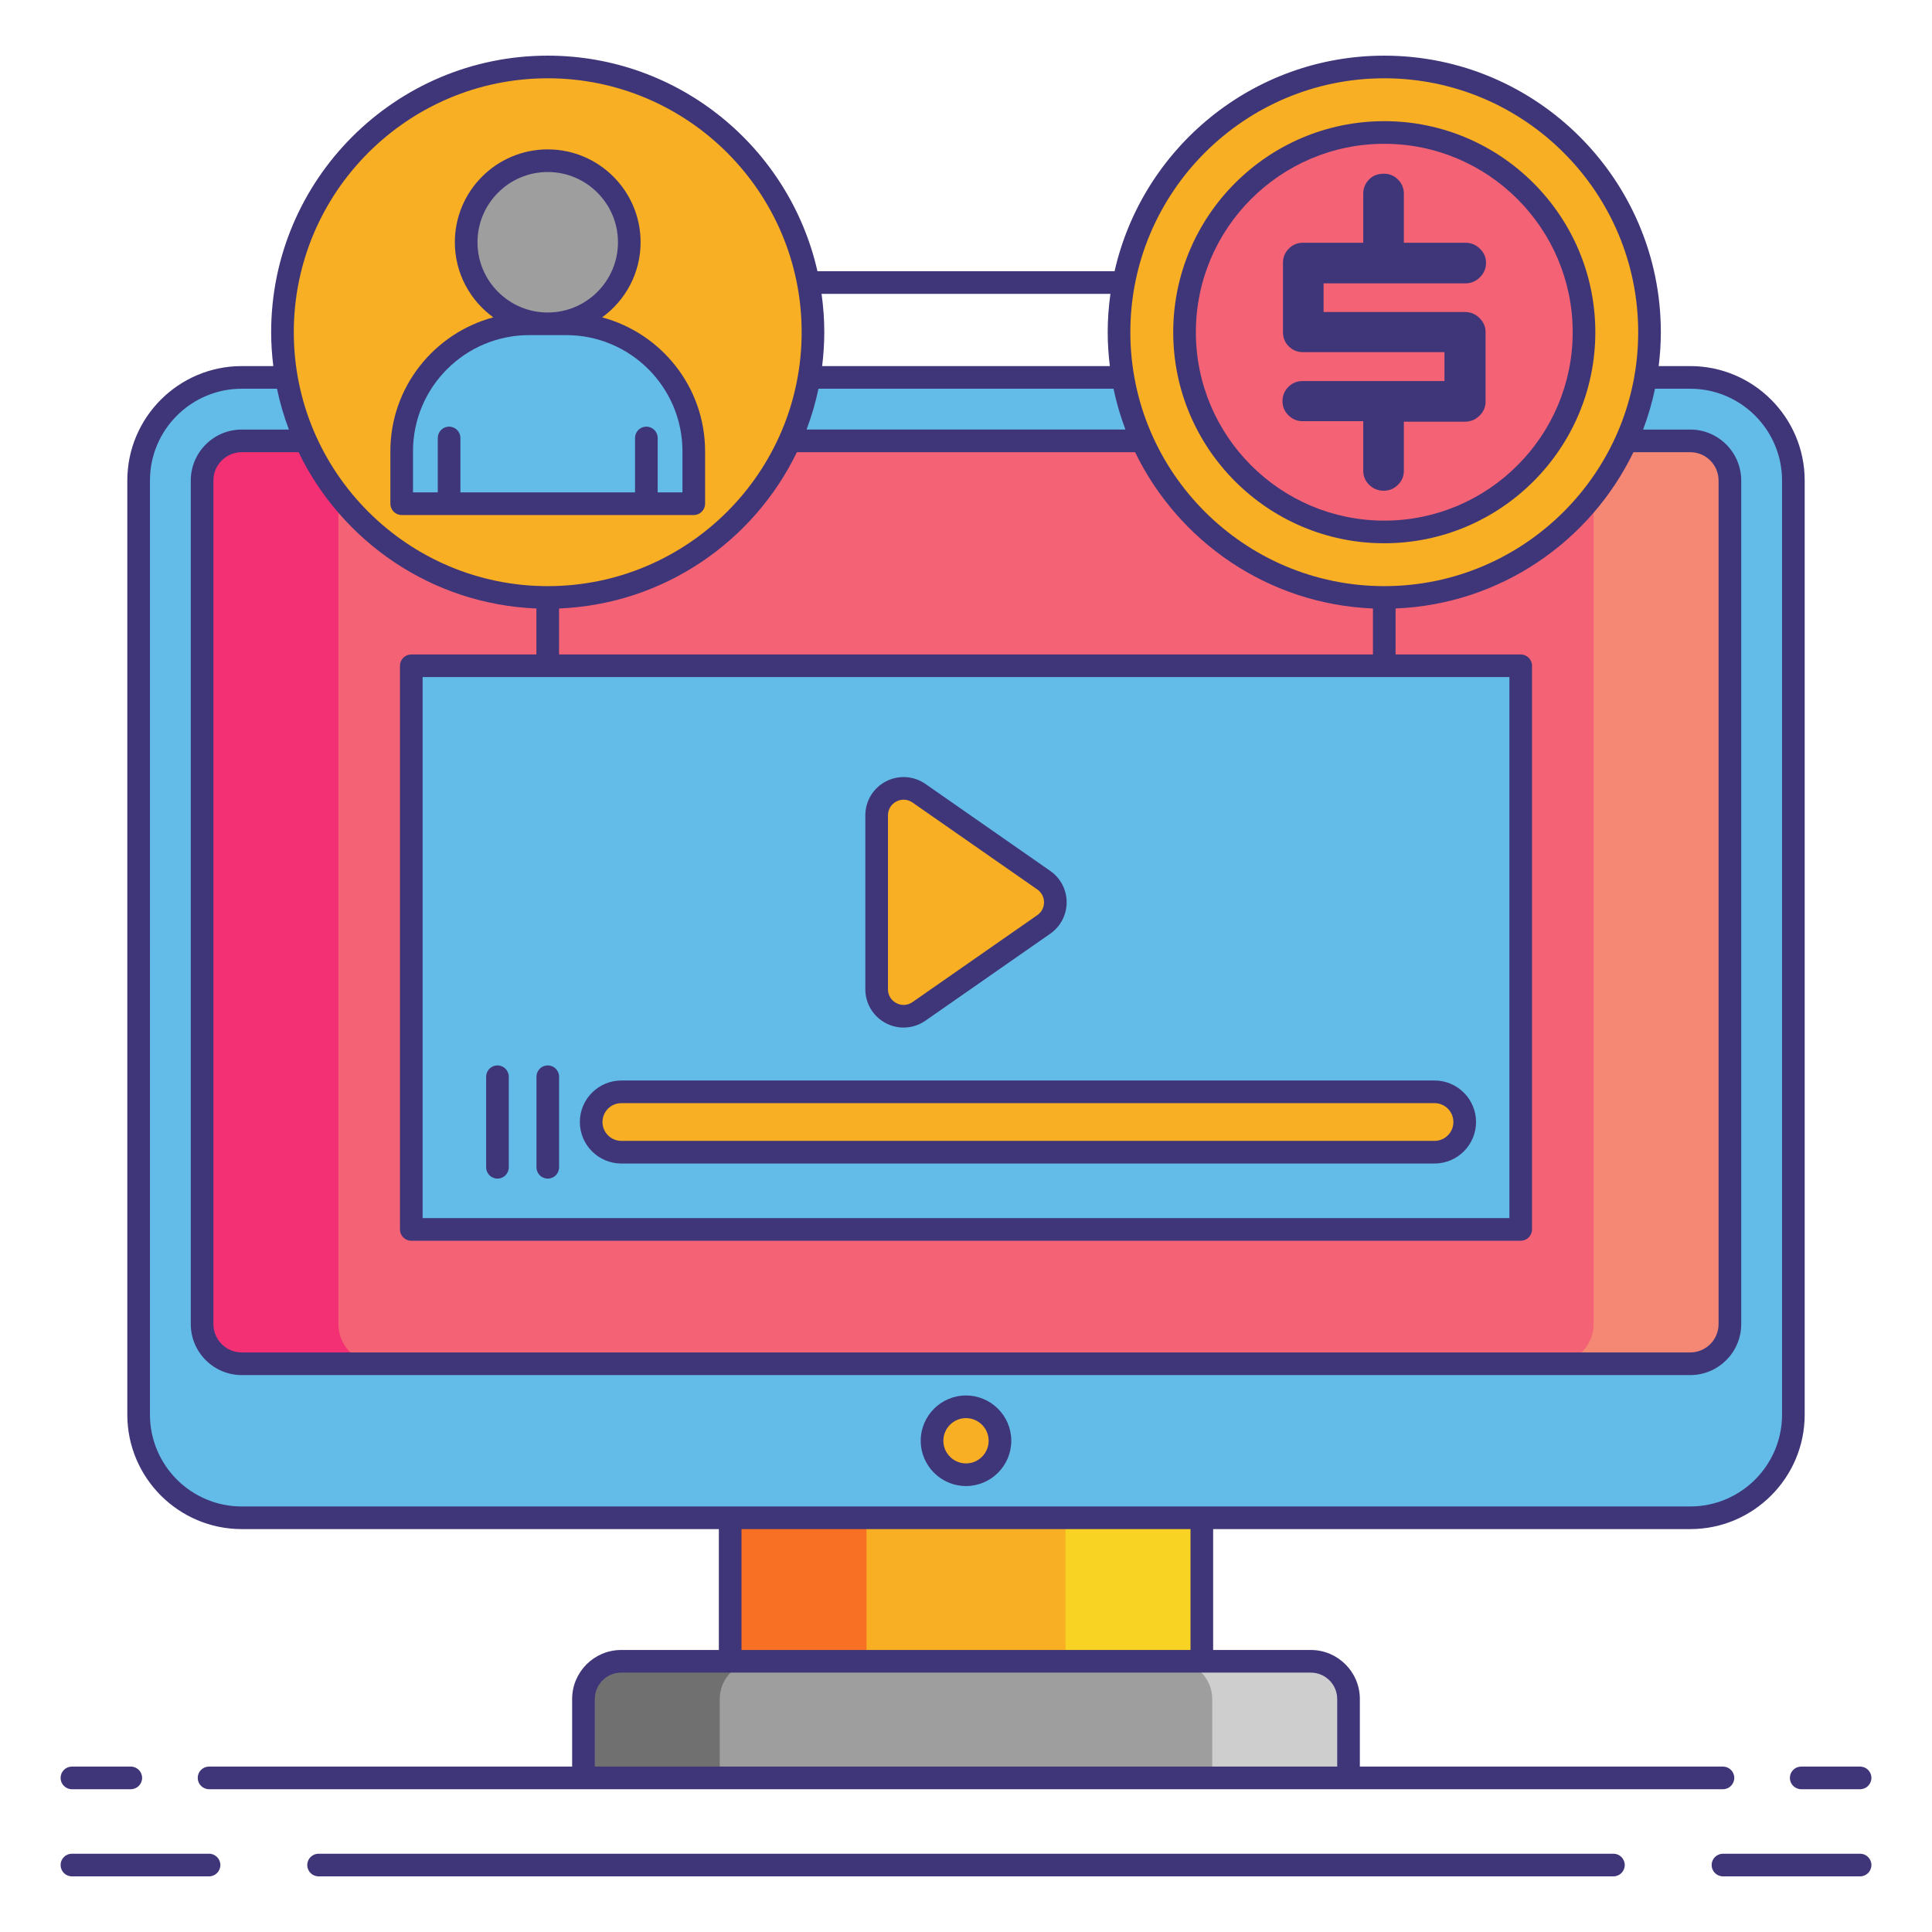
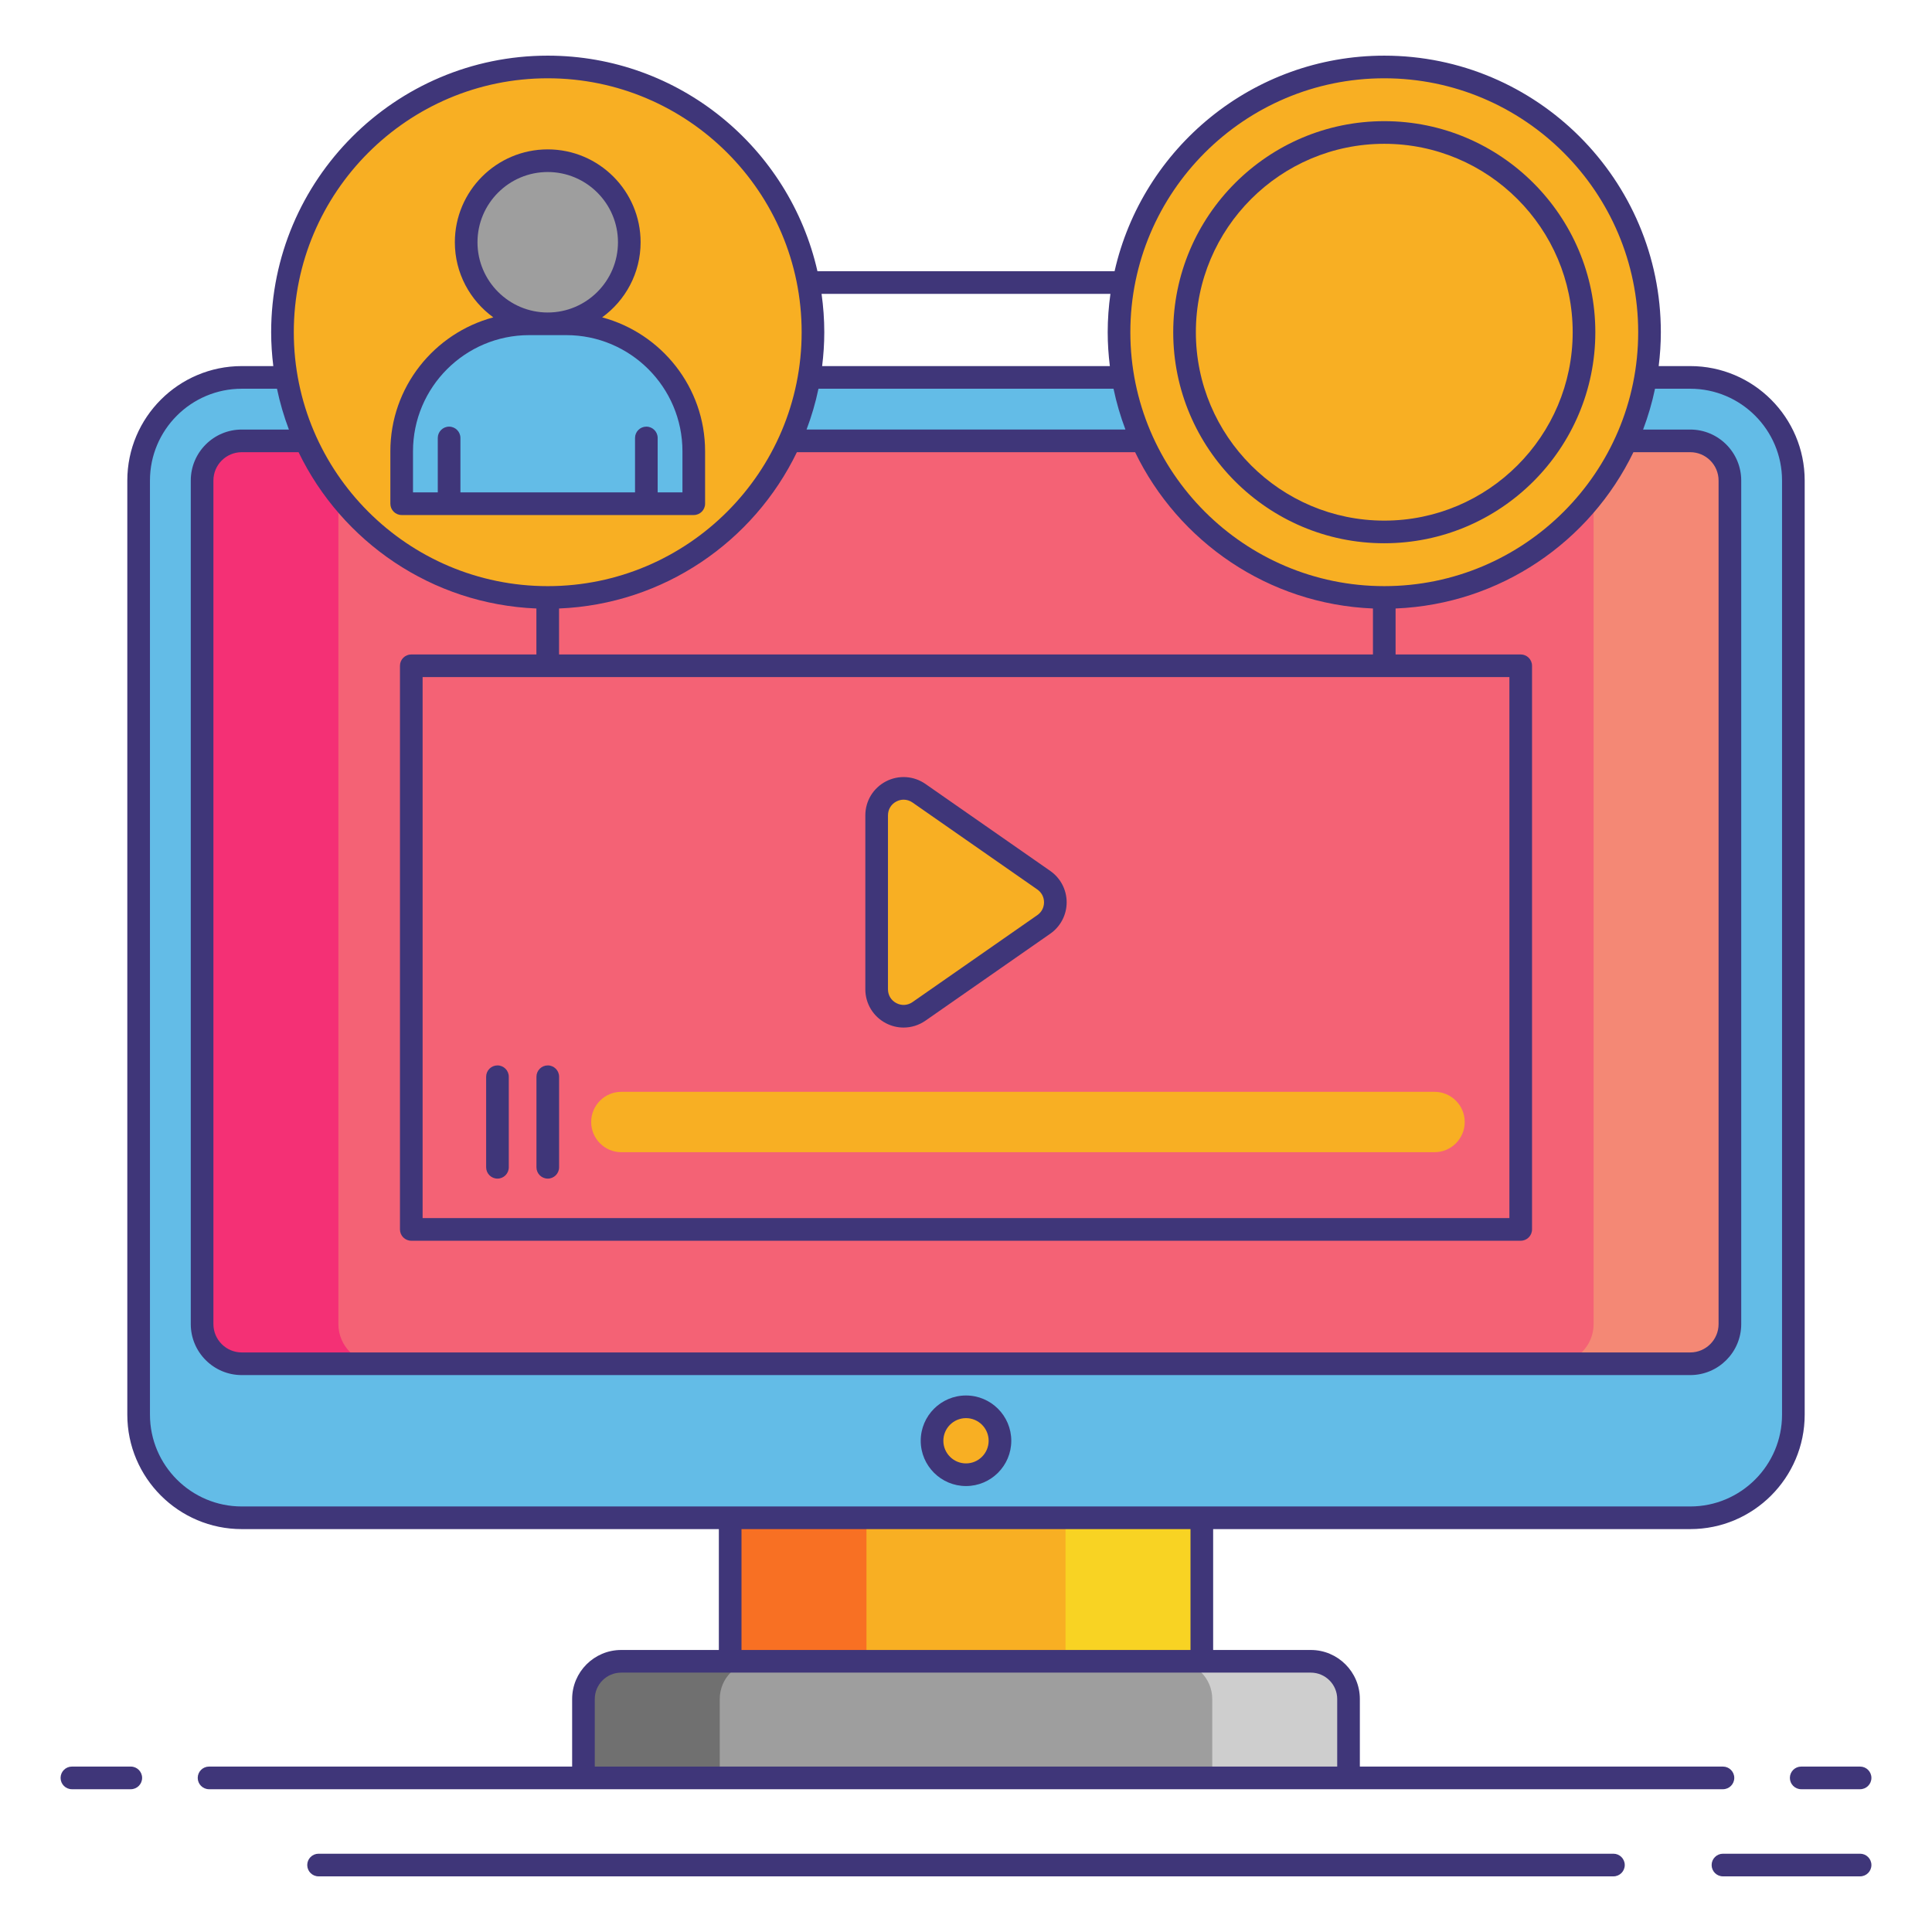
<svg xmlns="http://www.w3.org/2000/svg" id="Layer_1" enable-background="new 0 0 256 256" height="512" viewBox="0 0 256 256" width="512">
  <g>
    <path d="m32.035 201.114c-7.535 0-13.665-6.13-13.665-13.665v-123.776c0-7.535 6.13-13.665 13.665-13.665h191.931c7.535 0 13.665 6.13 13.665 13.665v123.776c0 7.535-6.13 13.665-13.665 13.665z" fill="#63bce7" />
    <path d="m229.221 175.449c0 2.891-2.365 5.256-5.256 5.256h-191.93c-2.891 0-5.256-2.365-5.256-5.256v-111.777c0-2.891 2.365-5.256 5.256-5.256h191.931c2.891 0 5.256 2.365 5.256 5.256v111.777z" fill="#f46275" />
    <g>
      <path d="m44.838 175.449v-111.777c0-2.891 2.365-5.256 5.256-5.256h-18.059c-2.891 0-5.256 2.365-5.256 5.256v111.777c0 2.891 2.365 5.256 5.256 5.256h18.059c-2.891 0-5.256-2.365-5.256-5.256z" fill="#f43075" />
    </g>
    <g>
      <path d="m211.162 175.449v-111.777c0-2.891-2.365-5.256-5.256-5.256h18.059c2.891 0 5.256 2.365 5.256 5.256v111.777c0 2.891-2.365 5.256-5.256 5.256h-18.059c2.891 0 5.256-2.365 5.256-5.256z" fill="#f48875" />
    </g>
    <path d="m96.752 201.114h62.496v19.017h-62.496z" fill="#f8af23" />
    <g>
      <path d="m96.752 201.114h18.059v19.017h-18.059z" fill="#f87023" />
    </g>
    <g>
      <path d="m141.19 201.114h18.059v19.017h-18.059z" fill="#f8d323" />
    </g>
    <circle cx="128" cy="190.909" fill="#f8af23" r="4.5" />
    <path d="m178.687 235.582h-101.375v-10.45c0-2.761 2.239-5 5-5h91.375c2.761 0 5 2.239 5 5z" fill="#9e9e9e" />
    <g>
      <path d="m100.371 220.131h-18.059c-2.761 0-5 2.239-5 5v10.45h18.059v-10.45c0-2.761 2.239-5 5-5z" fill="#707070" />
    </g>
    <g>
      <path d="m155.629 220.131h18.059c2.761 0 5 2.239 5 5v10.45h-18.059v-10.45c0-2.761-2.239-5-5-5z" fill="#cecece" />
    </g>
    <g>
-       <path d="m54.497 88.218h147.005v74.686h-147.005z" fill="#63bce7" />
+       <path d="m54.497 88.218h147.005h-147.005z" fill="#63bce7" />
      <path d="m121.772 105.107 16.538 11.525c2.038 1.42 2.038 4.437 0 5.857l-16.538 11.525c-2.366 1.649-5.61-.044-5.61-2.928v-23.05c-.001-2.885 3.243-4.578 5.61-2.929z" fill="#f8af23" />
      <g>
        <path d="m190.083 152.672h-107.75c-2.209 0-4-1.791-4-4s1.791-4 4-4h107.75c2.209 0 4 1.791 4 4s-1.791 4-4 4z" fill="#f8af23" />
      </g>
    </g>
    <g fill="#f8af23">
      <circle cx="72.577" cy="44.019" r="35.146" />
      <circle cx="183.423" cy="44.019" r="35.146" />
    </g>
    <g>
      <circle cx="72.577" cy="32.101" fill="#9e9e9e" r="10.807" />
      <path d="m91.928 66.745h-38.703v-6.947c0-9.328 7.562-16.89 16.89-16.89h4.923c9.328 0 16.89 7.562 16.89 16.89z" fill="#63bce7" />
    </g>
    <g>
-       <circle cx="183.423" cy="44.019" fill="#f46275" r="26.465" />
      <g>
-         <path d="m196.846 44.003v9.212c0 .718-.269 1.34-.807 1.868s-1.177.792-1.915.792h-8.104v6.489c0 .739-.264 1.366-.791 1.884-.528.517-1.151.775-1.868.775-.759 0-1.404-.258-1.931-.775-.528-.517-.792-1.145-.792-1.884v-6.553h-8.04c-.718 0-1.34-.258-1.868-.775s-.792-1.145-.792-1.884c0-.738.258-1.366.775-1.884.517-.517 1.145-.775 1.884-.775h18.804v-3.83h-18.74c-.739 0-1.366-.253-1.883-.76-.518-.506-.776-1.14-.776-1.899v-9.18c0-.739.258-1.366.776-1.884.517-.517 1.144-.775 1.883-.775h7.977v-6.489c0-.717.248-1.34.744-1.868.496-.527 1.166-.791 2.01-.791.717 0 1.335.259 1.852.775.517.517.775 1.145.775 1.884v6.489h8.167c.738 0 1.377.264 1.915.791.538.528.807 1.151.807 1.868 0 .739-.269 1.377-.807 1.915s-1.177.807-1.915.807h-18.804v3.798h18.74c.738 0 1.377.264 1.915.792.539.528.809 1.15.809 1.867z" fill="#3f3679" />
-       </g>
+         </g>
    </g>
    <g fill="#3f3679">
      <path d="m32.035 202.614h63.217v16.017h-12.94c-3.584 0-6.5 2.916-6.5 6.5v8.95h-48.112c-.829 0-1.5.672-1.5 1.5s.671 1.5 1.5 1.5h49.612 101.375 49.613c.828 0 1.5-.672 1.5-1.5s-.672-1.5-1.5-1.5h-48.112v-8.95c0-3.584-2.916-6.5-6.5-6.5h-12.939v-16.017h63.218c8.361 0 15.164-6.803 15.164-15.165v-123.776c0-8.362-6.803-15.165-15.164-15.165h-4.181c.181-1.472.285-2.968.285-4.488 0-20.207-16.439-36.646-36.646-36.646-17.429 0-32.045 12.234-35.737 28.563h-39.372c-3.694-16.33-18.31-28.564-35.739-28.564-20.207 0-36.647 16.439-36.647 36.647 0 1.52.104 3.016.285 4.488h-4.18c-8.362 0-15.165 6.803-15.165 15.165v123.776c0 8.363 6.803 15.165 15.165 15.165zm145.152 22.517v8.95h-98.375v-8.95c0-1.93 1.57-3.5 3.5-3.5h14.439 62.496 14.439c1.931 0 3.501 1.57 3.501 3.5zm-19.439-6.5h-59.496v-16.017h59.496zm-86.671-138.003v6.09h-16.579c-.829 0-1.5.672-1.5 1.5v74.686c0 .828.671 1.5 1.5 1.5h147.005c.828 0 1.5-.672 1.5-1.5v-74.686c0-.828-.672-1.5-1.5-1.5h-16.58v-6.09c13.876-.562 25.79-8.869 31.515-20.711h7.528c2.07 0 3.755 1.685 3.755 3.755v111.777c0 2.071-1.685 3.756-3.755 3.756h-191.931c-2.071 0-3.756-1.685-3.756-3.756v-111.777c0-2.07 1.685-3.755 3.756-3.755h7.527c5.725 11.842 17.639 20.149 31.515 20.711zm34.515-20.711h44.816c5.725 11.842 17.639 20.149 31.515 20.711v6.09h-107.846v-6.09c13.875-.562 25.79-8.869 31.515-20.711zm2.859-8.409h39.097c.388 1.859.92 3.665 1.578 5.409h-42.253c.659-1.745 1.191-3.55 1.578-5.409zm91.552 38.21v71.686h-144.005v-71.686zm-16.58-79.345c18.553 0 33.646 15.094 33.646 33.646s-15.094 33.646-33.646 33.646-33.646-15.094-33.646-33.646 15.093-33.646 33.646-33.646zm-36.286 28.564c-.232 1.663-.361 3.358-.361 5.083 0 1.52.104 3.016.285 4.488h-38.123c.181-1.472.285-2.968.285-4.488 0-1.725-.129-3.42-.361-5.083zm-74.56-28.564c18.553 0 33.646 15.094 33.646 33.646s-15.094 33.647-33.646 33.647-33.647-15.094-33.647-33.646 15.094-33.647 33.647-33.647zm-52.707 53.3c0-6.708 5.457-12.165 12.165-12.165h4.667c.388 1.859.92 3.665 1.578 5.409h-6.245c-3.725 0-6.756 3.03-6.756 6.755v111.777c0 3.726 3.031 6.756 6.756 6.756h191.931c3.725 0 6.755-3.03 6.755-6.756v-111.777c0-3.725-3.03-6.755-6.755-6.755h-6.246c.658-1.745 1.19-3.55 1.578-5.409h4.668c6.707 0 12.164 5.457 12.164 12.165v123.776c0 6.708-5.457 12.165-12.164 12.165h-64.718-62.496-64.717c-6.708 0-12.165-5.457-12.165-12.165z" />
      <path d="m128 196.909c3.309 0 6-2.691 6-6s-2.691-6-6-6-6 2.691-6 6 2.691 6 6 6zm0-9c1.654 0 3 1.346 3 3s-1.346 3-3 3-3-1.346-3-3 1.346-3 3-3z" />
-       <path d="m27.7 245.627h-18.172c-.829 0-1.5.672-1.5 1.5s.671 1.5 1.5 1.5h18.172c.829 0 1.5-.672 1.5-1.5s-.671-1.5-1.5-1.5z" />
      <path d="m246.472 245.627h-18.172c-.828 0-1.5.672-1.5 1.5s.672 1.5 1.5 1.5h18.172c.828 0 1.5-.672 1.5-1.5s-.672-1.5-1.5-1.5z" />
      <path d="m213.788 245.627h-171.577c-.829 0-1.5.672-1.5 1.5s.671 1.5 1.5 1.5h171.577c.828 0 1.5-.672 1.5-1.5s-.672-1.5-1.5-1.5z" />
      <path d="m9.528 237.081h7.803c.829 0 1.5-.672 1.5-1.5s-.671-1.5-1.5-1.5h-7.803c-.829 0-1.5.672-1.5 1.5s.671 1.5 1.5 1.5z" />
      <path d="m237.169 235.581c0 .828.672 1.5 1.5 1.5h7.803c.828 0 1.5-.672 1.5-1.5s-.672-1.5-1.5-1.5h-7.803c-.828 0-1.5.672-1.5 1.5z" />
      <path d="m117.385 135.58c.741.386 1.545.577 2.347.577 1.017 0 2.028-.308 2.896-.913l16.538-11.524c1.36-.947 2.172-2.502 2.172-4.159s-.812-3.212-2.172-4.159l-16.538-11.524c-1.554-1.083-3.563-1.211-5.243-.336-1.68.877-2.724 2.6-2.724 4.495v23.05c.001 1.893 1.044 3.616 2.724 4.493zm.277-27.544c0-.786.416-1.472 1.112-1.835.308-.161.636-.24.962-.24.411 0 .819.127 1.178.377l16.538 11.524c.563.393.887 1.012.887 1.698s-.323 1.306-.887 1.698l-16.539 11.524c-.644.448-1.444.501-2.14.137-.696-.363-1.112-1.049-1.112-1.834v-23.049z" />
      <path d="m65.917 156.172c.829 0 1.5-.672 1.5-1.5v-12c0-.828-.671-1.5-1.5-1.5s-1.5.672-1.5 1.5v12c0 .828.671 1.5 1.5 1.5z" />
      <path d="m72.583 156.172c.829 0 1.5-.672 1.5-1.5v-12c0-.828-.671-1.5-1.5-1.5s-1.5.672-1.5 1.5v12c0 .828.672 1.5 1.5 1.5z" />
-       <path d="m82.333 154.172h107.75c3.032 0 5.5-2.468 5.5-5.5s-2.468-5.5-5.5-5.5h-107.75c-3.033 0-5.5 2.468-5.5 5.5s2.467 5.5 5.5 5.5zm0-8h107.75c1.379 0 2.5 1.121 2.5 2.5s-1.121 2.5-2.5 2.5h-107.75c-1.378 0-2.5-1.121-2.5-2.5s1.122-2.5 2.5-2.5z" />
      <path d="m53.225 68.244h38.703c.829 0 1.5-.672 1.5-1.5v-6.947c0-8.495-5.799-15.643-13.64-17.745 3.081-2.239 5.095-5.86 5.095-9.951 0-6.786-5.521-12.307-12.307-12.307s-12.306 5.52-12.306 12.307c0 4.091 2.015 7.712 5.095 9.951-7.841 2.102-13.64 9.25-13.64 17.745v6.947c0 .828.671 1.5 1.5 1.5zm10.045-36.143c0-5.132 4.175-9.307 9.307-9.307s9.307 4.175 9.307 9.307-4.175 9.307-9.307 9.307-9.307-4.176-9.307-9.307zm-8.545 27.696c0-8.486 6.904-15.39 15.39-15.39h4.923c8.486 0 15.39 6.903 15.39 15.39v5.447h-3.283v-7.212c0-.828-.671-1.5-1.5-1.5s-1.5.672-1.5 1.5v7.212h-23.137v-7.212c0-.828-.671-1.5-1.5-1.5s-1.5.672-1.5 1.5v7.212h-3.283z" />
      <path d="m183.423 71.984c15.42 0 27.966-12.545 27.966-27.965s-12.546-27.965-27.966-27.965-27.965 12.546-27.965 27.966 12.545 27.964 27.965 27.964zm0-52.929c13.767 0 24.966 11.199 24.966 24.965s-11.199 24.965-24.966 24.965c-13.766 0-24.965-11.199-24.965-24.965s11.199-24.965 24.965-24.965z" />
    </g>
  </g>
</svg>